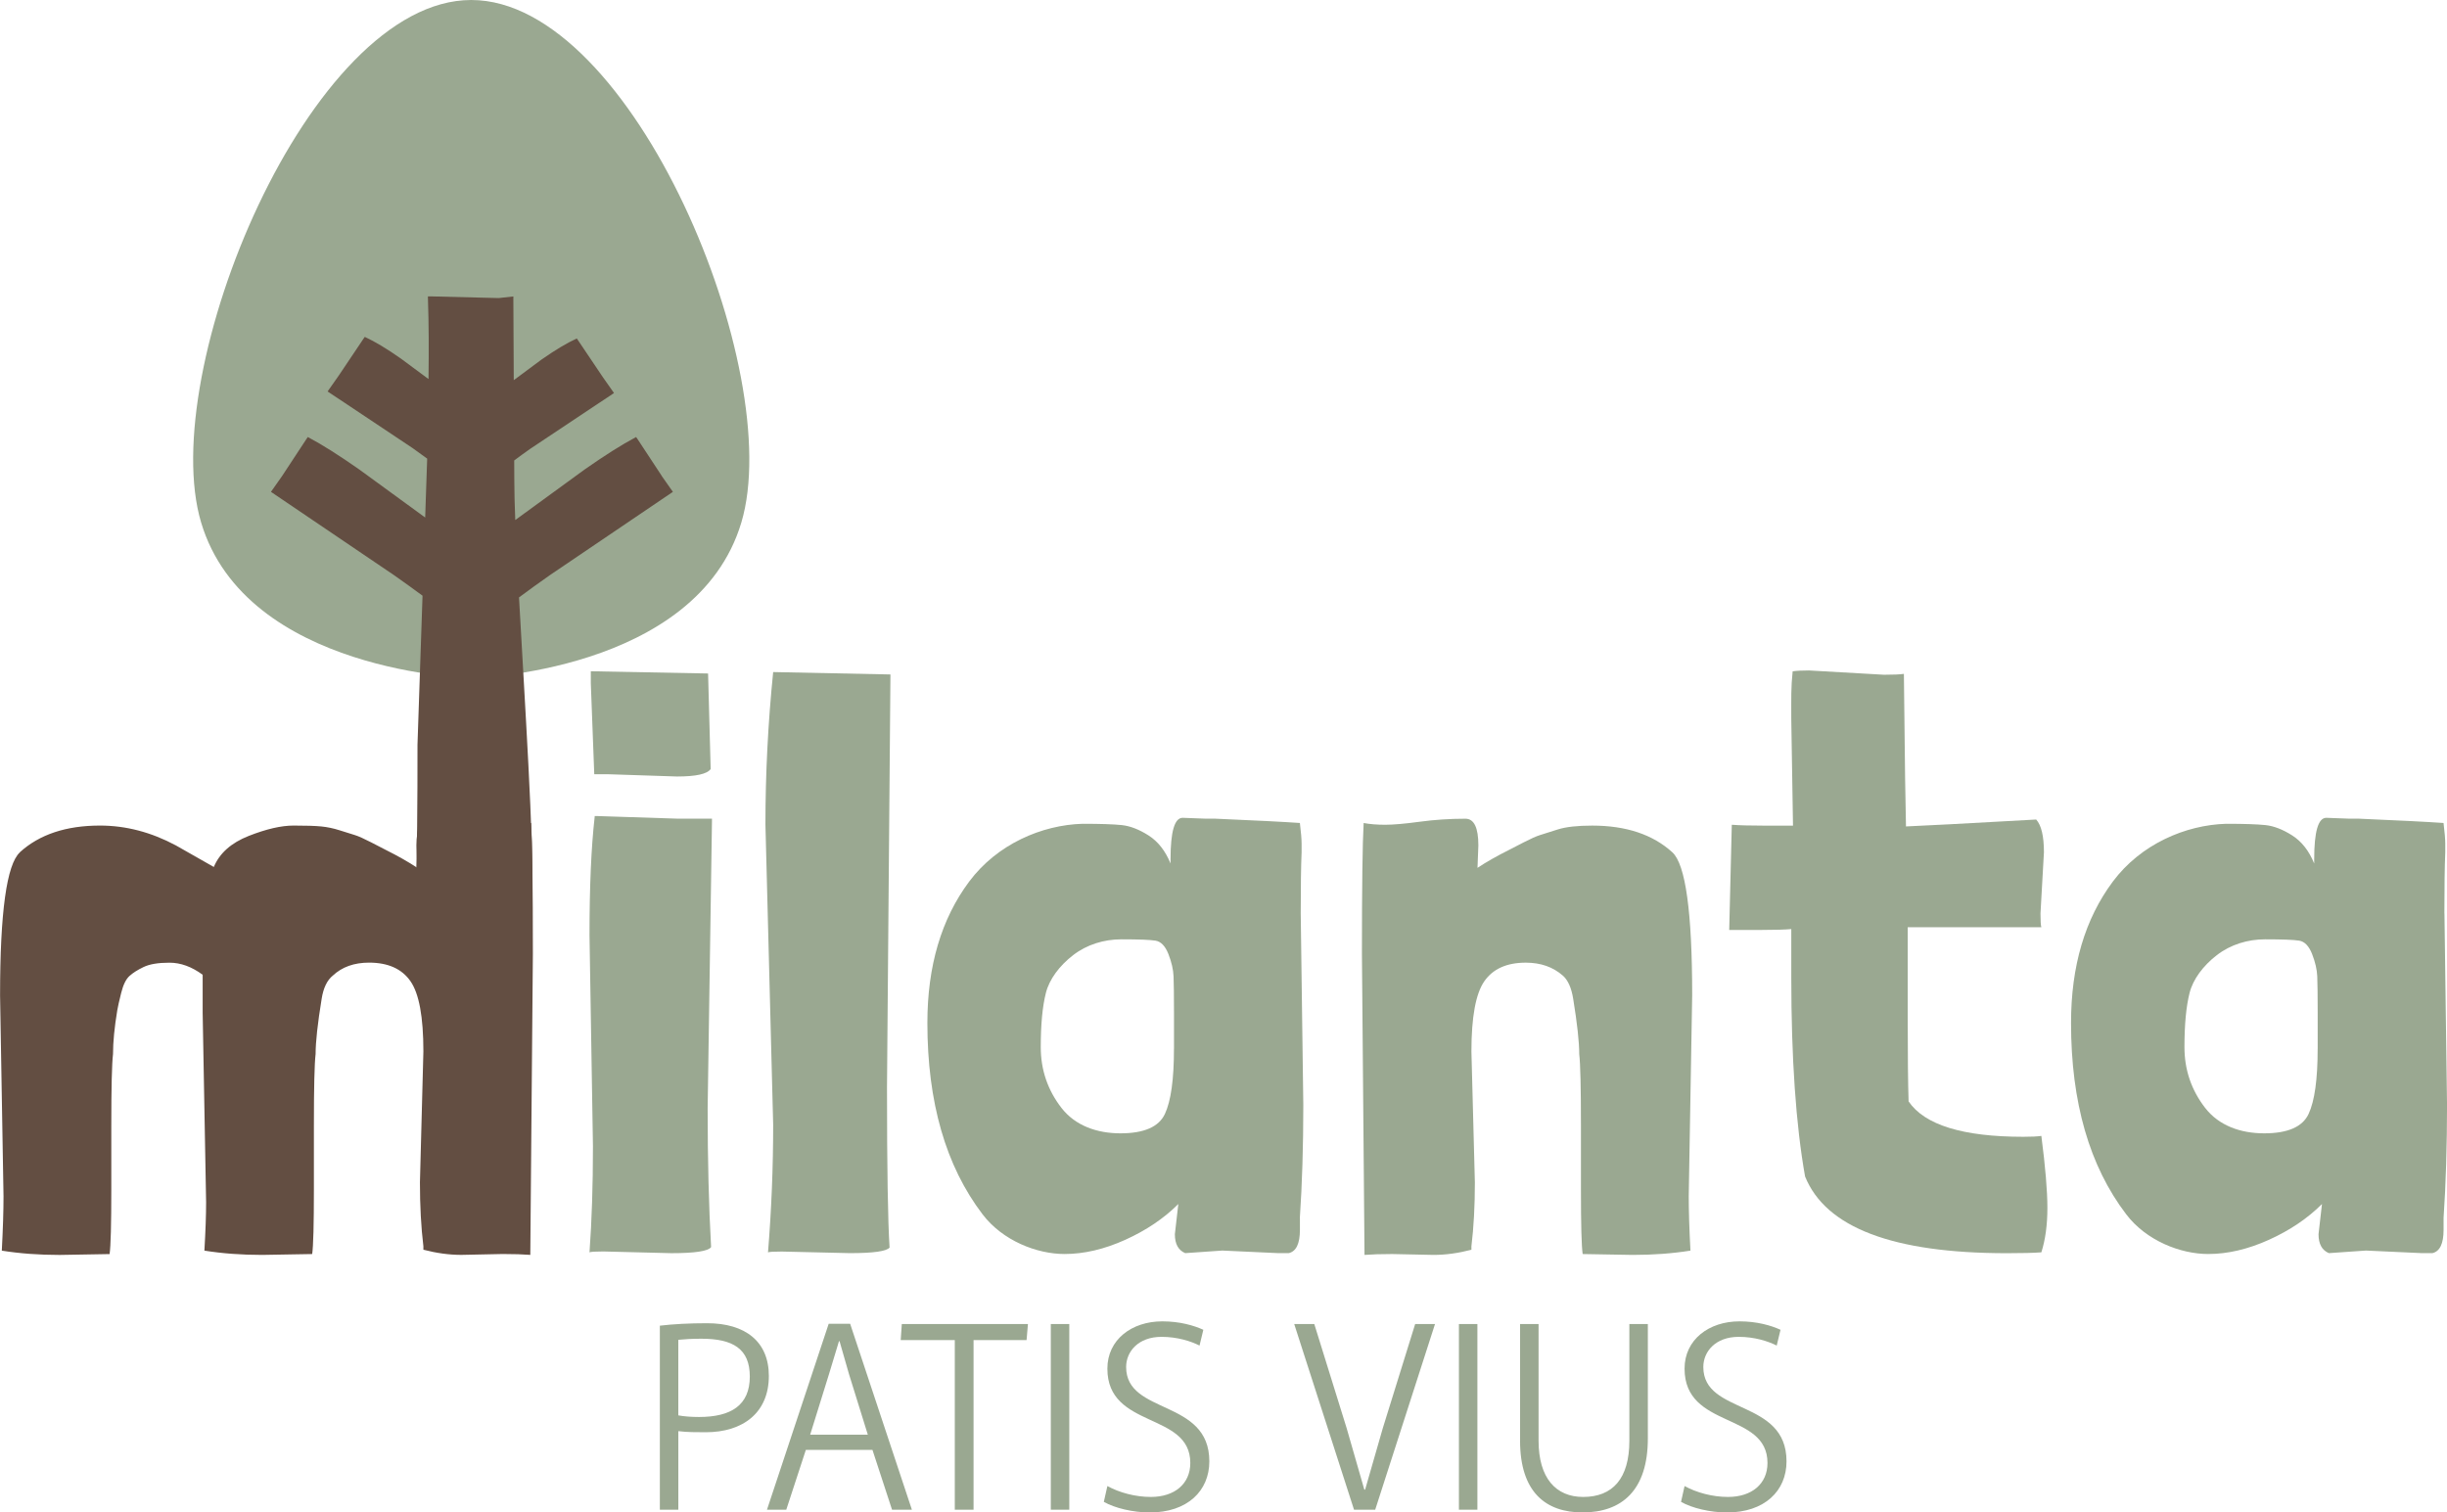
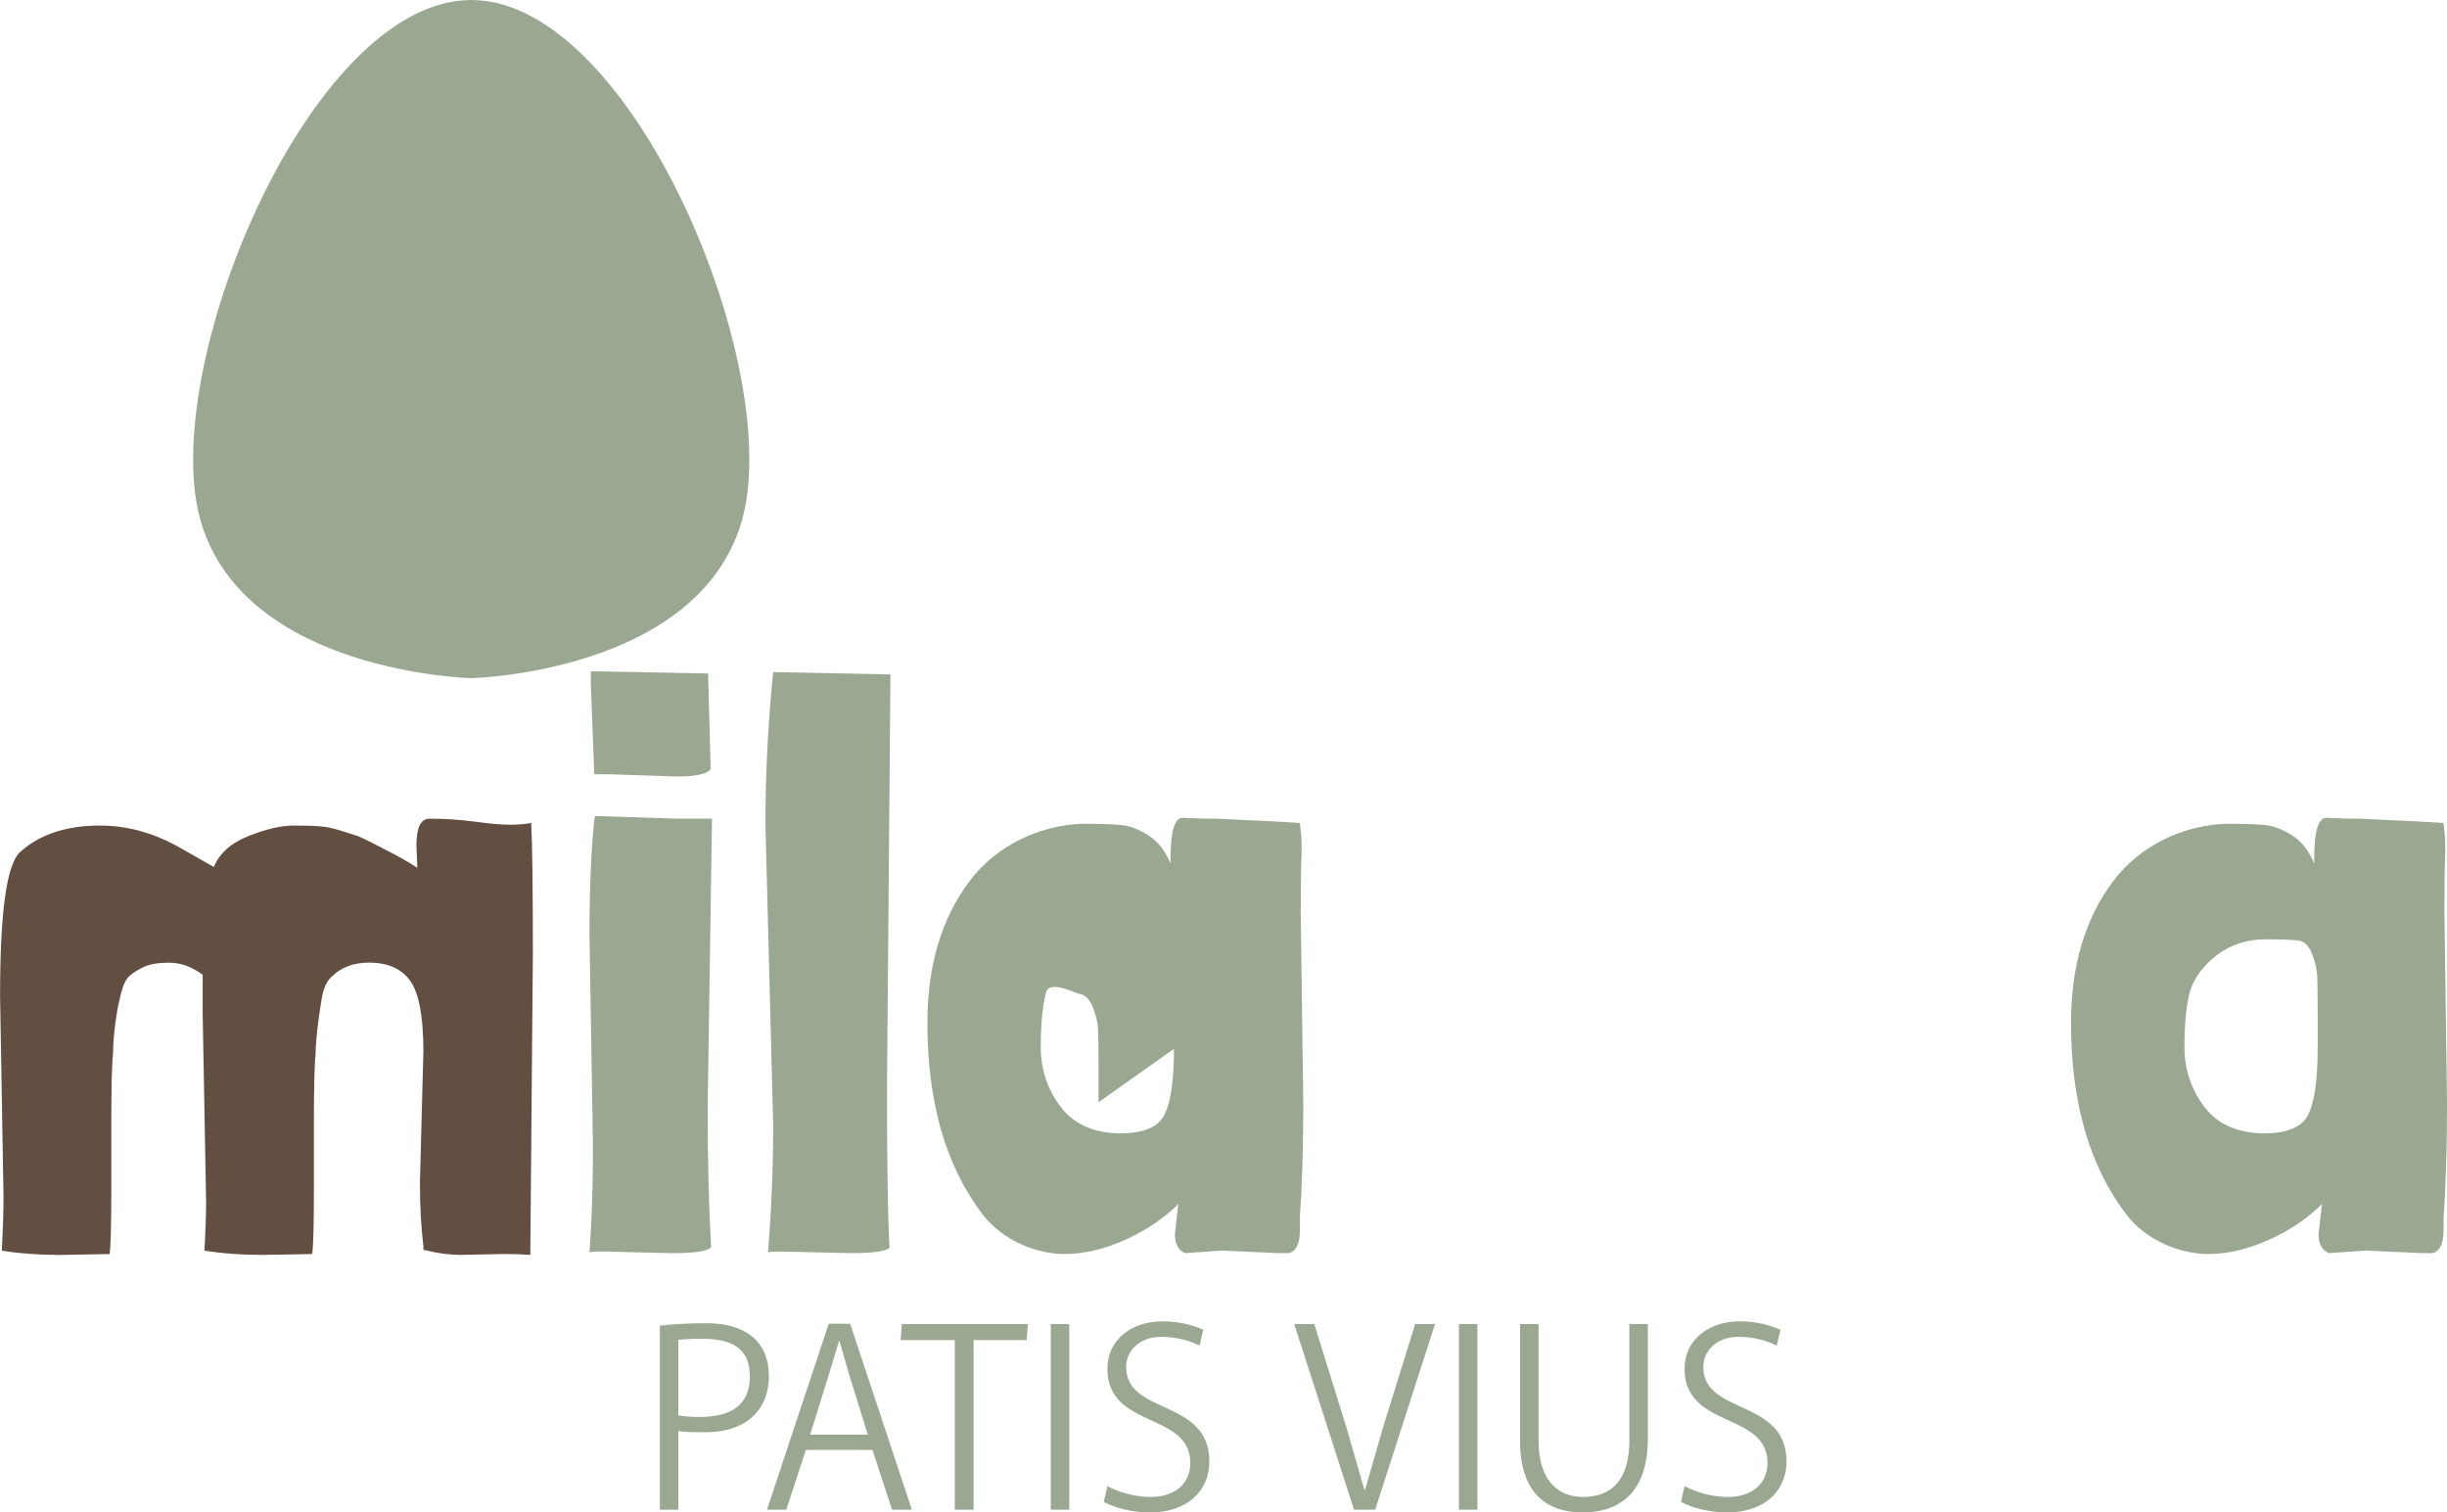
<svg xmlns="http://www.w3.org/2000/svg" id="uuid-d32b330e-9ca9-4097-82a5-63518185f11c" data-name="Capa_2" viewBox="0 0 786.44 486.15">
  <defs>
    <style>      .uuid-6de4fcdd-ed95-4dde-aa73-0ad5d5507ca2 {        fill: #634e42;      }      .uuid-653f992a-e997-4b81-8060-c23e40cacddb {        fill: #9aa891;      }    </style>
  </defs>
  <g id="uuid-fabba630-a502-413a-b8d8-8b58970384c2" data-name="Capa_1">
    <g>
      <path class="uuid-653f992a-e997-4b81-8060-c23e40cacddb" d="M151.45,0c-52.09,0-101.28,119.61-86.81,167.96,14.47,48.35,86.81,50.03,86.81,50.03,0,0,72.34-1.68,86.81-50.03C252.73,119.61,203.53,0,151.45,0Z" />
      <g>
        <path class="uuid-653f992a-e997-4b81-8060-c23e40cacddb" d="M212.06,426.13c4.37-.52,9.44-.79,15.2-.79,12.23,0,19.84,5.85,19.84,16.95,0,11.8-8.3,18.09-20.27,18.09-3.06,0-6.03,0-8.82-.35v25.25h-5.94v-59.15ZM240.98,442.47c0-8.91-5.42-12.15-15.55-12.15-3.14,0-5.68.17-7.43.35v24.29c1.92.35,4.19.52,6.64.52,10.31,0,16.34-3.76,16.34-13.02Z" />
        <path class="uuid-653f992a-e997-4b81-8060-c23e40cacddb" d="M266.33,425.52h6.9l19.84,59.76h-6.38l-6.29-19.22h-21.41l-6.29,19.22h-6.2l19.83-59.76ZM278.91,461.17l-6.03-19.4-3.06-10.66h-.18l-3.23,10.66-6.03,19.4h18.52Z" />
        <path class="uuid-653f992a-e997-4b81-8060-c23e40cacddb" d="M306.87,430.76h-17.39l.35-5.16h40.54l-.44,5.16h-17.04v54.52h-6.03v-54.52Z" />
        <path class="uuid-653f992a-e997-4b81-8060-c23e40cacddb" d="M337.72,425.6h5.94v59.68h-5.94v-59.68Z" />
        <path class="uuid-653f992a-e997-4b81-8060-c23e40cacddb" d="M354.76,482.75l1.14-5.07c3.84,2.1,8.91,3.5,13.98,3.5,7.6,0,12.67-4.19,12.67-10.92,0-16.52-26.65-10.84-26.65-30.32,0-9.35,7.86-15.2,17.65-15.2,5.59,0,10.13,1.31,13.19,2.71l-1.22,5.07c-2.8-1.4-7.08-2.8-12.23-2.8-7.43,0-11.36,4.72-11.36,9.7,0,15.47,26.74,10.13,26.74,30.32,0,9.52-7.08,16.43-19.14,16.43-5.33,0-11.27-1.4-14.77-3.41Z" />
        <path class="uuid-653f992a-e997-4b81-8060-c23e40cacddb" d="M415.93,425.6h6.47l10.4,33.47,5.68,19.75h.26l5.68-19.75,10.4-33.47h6.38l-19.22,59.68h-6.81l-19.22-59.68Z" />
        <path class="uuid-653f992a-e997-4b81-8060-c23e40cacddb" d="M468.88,425.6h5.94v59.68h-5.94v-59.68Z" />
        <path class="uuid-653f992a-e997-4b81-8060-c23e40cacddb" d="M488.54,463.09v-37.48h5.94v37.48c0,12.06,5.59,18.09,14.33,18.09,9.44,0,14.85-5.85,14.85-18.09v-37.48h5.94v36.78c0,16.69-8.39,23.77-20.97,23.77-11.79,0-20.1-6.47-20.1-23.07Z" />
        <path class="uuid-653f992a-e997-4b81-8060-c23e40cacddb" d="M540.27,482.75l1.13-5.07c3.85,2.1,8.91,3.5,13.98,3.5,7.6,0,12.67-4.19,12.67-10.92,0-16.52-26.65-10.84-26.65-30.32,0-9.35,7.86-15.2,17.65-15.2,5.59,0,10.14,1.31,13.19,2.71l-1.22,5.07c-2.8-1.4-7.08-2.8-12.23-2.8-7.43,0-11.36,4.72-11.36,9.7,0,15.47,26.74,10.13,26.74,30.32,0,9.52-7.08,16.43-19.14,16.43-5.33,0-11.27-1.4-14.77-3.41Z" />
      </g>
-       <path class="uuid-6de4fcdd-ed95-4dde-aa73-0ad5d5507ca2" d="M212.69,152.99l-7.9-12.01-.36-.51-.12.08c-4.46,2.37-9.94,5.83-16.45,10.39l-22.26,16.22c-.19-4.85-.3-8.98-.3-12.1l-.04-7.05c1.66-1.24,3.38-2.5,5.22-3.79l26.61-17.72.24-.17-3.59-5.11-8.02-11.93-.36-.51-.08.06c-3.13,1.44-6.9,3.7-11.3,6.78l-8.86,6.58-.13-25.7v-1.21l-4.72.52-21.63-.54h-1.11v.41c.3,9.16.31,16.52.19,26.16l-8.89-6.59c-4.48-3.14-8.31-5.45-11.5-6.92l-.08-.06-.36.51-8.01,11.93-3.59,5.11.24.17,27.1,18.06c1.64,1.15,3.17,2.27,4.66,3.37l-.64,18.93-21.14-15.41c-6.5-4.56-11.99-8.03-16.45-10.39l-.12-.08-.36.51-7.9,12.01-3.59,5.11.35.24,39.12,26.49c3.27,2.29,6.35,4.51,9.24,6.65l-1.62,47.9c0,18.19-.04,35.19-.78,49.9.37-.26.44-.02,3.03-.02l21.89.8c7.57,0,11.82-.93,12.75-2.81.49-17.07-2.38-61.25-4.26-95.22,3.1-2.31,6.43-4.71,9.98-7.2l39.12-26.49.35-.24-3.59-5.11Z" />
      <path class="uuid-6de4fcdd-ed95-4dde-aa73-0ad5d5507ca2" d="M6.37,273.96c6.28-5.72,14.87-8.59,25.77-8.59,8.31,0,16.45,2.13,24.39,6.38,2.22,1.29,6.28,3.6,12.19,6.93,1.85-4.43,5.59-7.76,11.22-9.98,5.64-2.22,10.44-3.33,14.41-3.33,3.98,0,6.93.09,8.87.28,1.94.19,3.93.6,5.96,1.25,2.03.65,3.65,1.16,4.85,1.52,1.2.37,2.96,1.16,5.26,2.35,2.31,1.21,3.84,1.99,4.57,2.36,4.07,2.03,7.48,3.98,10.26,5.82l-.28-7.2c0-5.72,1.39-8.59,4.16-8.59,4.99,0,9.89.32,14.69.97,4.81.65,8.5.97,11.09.97,2.59,0,4.9-.18,6.93-.56.37,6.47.55,20.51.55,42.12l-.83,96.71c-2.22-.18-5.17-.28-8.87-.28l-13.3.28c-3.88,0-7.94-.55-12.19-1.66v-1.11c-.74-6.09-1.11-12.93-1.11-20.5l1.11-42.12c0-11.09-1.38-18.61-4.16-22.59-2.77-3.97-7.21-5.96-13.3-5.96-4.8,0-8.68,1.39-11.64,4.16-1.84,1.48-3.05,3.98-3.6,7.48-1.29,7.95-1.94,13.85-1.94,17.74-.37,3.14-.55,10.8-.55,23v20.51c0,11.27-.18,18.2-.55,20.78l-16.07.28c-6.65,0-12.84-.46-18.57-1.38.37-6.28.55-11.45.55-15.52l-1.11-60.96v-12.19c-3.51-2.59-7.06-3.88-10.67-3.88-3.6,0-6.37.46-8.31,1.39-1.94.93-3.46,1.89-4.57,2.91-1.11,1.01-1.98,2.82-2.63,5.4-.65,2.59-1.06,4.43-1.25,5.54-.92,5.54-1.38,10.25-1.38,14.13-.37,3.14-.55,10.8-.55,23v20.51c0,11.27-.18,18.2-.55,20.78l-16.07.28c-6.65,0-12.84-.46-18.57-1.38.37-7.02.55-12.84.55-17.46l-1.11-64.57c0-26.79,2.13-42.12,6.37-46Z" />
      <g>
        <path class="uuid-653f992a-e997-4b81-8060-c23e40cacddb" d="M189.88,219.6l1.11,29.28h4.71l21.89.72c6.1,0,9.7-.8,10.81-2.4l-.83-30.71-37.69-.72v3.84Z" />
-         <path class="uuid-653f992a-e997-4b81-8060-c23e40cacddb" d="M502.28,313.59c1.66,1.48,2.77,3.98,3.33,7.48,1.29,7.95,1.94,13.85,1.94,17.74.37,3.14.55,10.8.55,23v20.51c0,11.27.18,18.2.55,20.78l16.07.28c6.65,0,12.84-.46,18.57-1.38-.37-7.02-.55-12.84-.55-17.46l1.11-64.57c0-26.79-2.13-42.12-6.37-46-6.28-5.72-14.87-8.59-25.77-8.59-4.81,0-8.5.42-11.09,1.25-2.59.83-4.48,1.43-5.68,1.8-1.2.37-2.96,1.16-5.27,2.35-2.31,1.21-3.84,1.99-4.57,2.36-4.06,2.03-7.48,3.98-10.25,5.82l.28-7.2c0-5.72-1.38-8.59-4.16-8.59-4.99,0-9.89.32-14.69.97-4.81.65-8.5.97-11.09.97s-4.9-.18-6.93-.56c-.37,6.47-.55,20.51-.55,42.12l.83,96.71c2.22-.18,5.17-.28,8.87-.28l13.3.28c3.88,0,7.94-.55,12.19-1.66v-1.11c.74-6.09,1.11-12.93,1.11-20.5l-1.11-42.12c0-11.09,1.39-18.61,4.16-22.59,2.77-3.97,7.21-5.96,13.3-5.96,4.8,0,8.77,1.39,11.92,4.16Z" />
-         <path class="uuid-653f992a-e997-4b81-8060-c23e40cacddb" d="M650.26,365.41c-19.4,0-31.69-3.79-36.86-11.37-.19-5.72-.28-14.59-.28-26.6v-29.38h42.95c-.19-.55-.28-2.03-.28-4.43l1.11-19.67c0-5.17-.83-8.68-2.49-10.53-23.1,1.3-37.04,2.03-41.85,2.22l-.28-15.52-.39-33.52c-1.3.19-3.42.28-6.38.28l-24.11-1.38c-2.22,0-3.97.09-5.26.28-.55,5.36-.44,8.13-.44,15.51l.55,34.09h-9.42c-4.43,0-7.85-.09-10.25-.28l-.83,33.81h10.53c4.25,0,7.39-.09,9.42-.28v15.52c0,26.05,1.48,47.39,4.43,64.01,6.65,16.45,28.27,24.66,64.85,24.66,4.99,0,8.68-.09,11.09-.28,1.29-4.06,1.94-8.82,1.94-14.28s-.65-13.16-1.94-23.14c-1.3.19-3.23.28-5.82.28Z" />
        <path class="uuid-653f992a-e997-4b81-8060-c23e40cacddb" d="M246.83,402.56c.37-.17,1.84-.26,4.43-.26l21.89.51c7.57,0,11.82-.6,12.75-1.8-.55-8.38-.83-25.57-.83-51.57l1.11-132.64-37.69-.77c-1.66,16.42-2.49,32.76-2.49,49.01l2.49,96.47c0,13.69-.55,27.37-1.66,41.05Z" />
        <path class="uuid-653f992a-e997-4b81-8060-c23e40cacddb" d="M228.54,400.88c-.74-13.11-1.11-27.99-1.11-44.62l1.39-92.28v-.83h-11.09l-25.5-.83h-1.11v.28c-1.11,9.79-1.66,22.45-1.66,37.96l1.11,67.9c0,12.57-.37,23.93-1.11,34.09.37-.18,1.85-.28,4.43-.28l21.89.55c7.57,0,11.82-.65,12.75-1.94Z" />
-         <path class="uuid-653f992a-e997-4b81-8060-c23e40cacddb" d="M417.76,391.46c.74-10.9,1.11-23,1.11-36.31l-.83-61.52c0-8.68.09-15.24.28-19.67v-2.77c0-1.48-.19-3.69-.55-6.65-5.18-.36-14.23-.83-27.16-1.38h-3.05l-7.48-.28c-2.59,0-3.88,4.43-3.88,13.3v1.38c-1.66-4.06-4.02-7.07-7.06-9.01-3.05-1.94-5.91-3.04-8.59-3.33-2.68-.28-6.88-.42-12.61-.42-13.12.37-27.49,6.56-36.45,18.57-8.96,12.01-13.44,27.16-13.44,45.45,0,25.5,5.91,46,17.74,61.52,6.47,8.5,17.47,12.75,26.33,12.75,6.28,0,12.79-1.52,19.54-4.57,6.74-3.05,12.42-6.88,17.04-11.5l-1.11,9.7c0,3.14,1.11,5.17,3.33,6.09l11.92-.83,18.01.83h3.33c2.4-.55,3.6-3.05,3.6-7.48v-3.88ZM377.3,337.14c0,9.79-.97,16.77-2.91,20.92-1.94,4.16-6.7,6.24-14.27,6.24s-14.55-2.45-18.98-8.18c-4.43-5.72-6.65-12.24-6.65-19.54s.55-13.11,1.66-17.46c1.11-4.34,4.32-8.68,8.75-12.1,4.43-3.42,9.95-5.08,15.5-5.08s9.19.14,10.95.42c1.75.28,3.14,1.71,4.16,4.29,1.01,2.59,1.57,4.99,1.66,7.2.09,2.22.14,6.1.14,11.64v11.64Z" />
+         <path class="uuid-653f992a-e997-4b81-8060-c23e40cacddb" d="M417.76,391.46c.74-10.9,1.11-23,1.11-36.31l-.83-61.52c0-8.68.09-15.24.28-19.67v-2.77c0-1.48-.19-3.69-.55-6.65-5.18-.36-14.23-.83-27.16-1.38h-3.05l-7.48-.28c-2.59,0-3.88,4.43-3.88,13.3v1.38c-1.66-4.06-4.02-7.07-7.06-9.01-3.05-1.94-5.91-3.04-8.59-3.33-2.68-.28-6.88-.42-12.61-.42-13.12.37-27.49,6.56-36.45,18.57-8.96,12.01-13.44,27.16-13.44,45.45,0,25.5,5.91,46,17.74,61.52,6.47,8.5,17.47,12.75,26.33,12.75,6.28,0,12.79-1.52,19.54-4.57,6.74-3.05,12.42-6.88,17.04-11.5l-1.11,9.7c0,3.14,1.11,5.17,3.33,6.09l11.92-.83,18.01.83h3.33c2.4-.55,3.6-3.05,3.6-7.48v-3.88ZM377.3,337.14c0,9.79-.97,16.77-2.91,20.92-1.94,4.16-6.7,6.24-14.27,6.24s-14.55-2.45-18.98-8.18c-4.43-5.72-6.65-12.24-6.65-19.54s.55-13.11,1.66-17.46s9.19.14,10.95.42c1.75.28,3.14,1.71,4.16,4.29,1.01,2.59,1.57,4.99,1.66,7.2.09,2.22.14,6.1.14,11.64v11.64Z" />
        <path class="uuid-653f992a-e997-4b81-8060-c23e40cacddb" d="M785.6,293.63c0-8.68.09-15.24.28-19.67v-2.77c0-1.48-.19-3.69-.55-6.65-5.18-.36-14.23-.83-27.16-1.38h-3.05l-7.48-.28c-2.59,0-3.88,4.43-3.88,13.3v1.38c-1.66-4.06-4.02-7.07-7.06-9.01-3.05-1.94-5.91-3.04-8.59-3.33-2.68-.28-6.88-.42-12.61-.42-13.12.37-27.49,6.56-36.45,18.57-8.96,12.01-13.44,27.16-13.44,45.45,0,25.5,5.91,46,17.74,61.52,6.47,8.5,17.47,12.75,26.33,12.75,6.28,0,12.79-1.52,19.54-4.57,6.74-3.05,12.42-6.88,17.04-11.5l-1.11,9.7c0,3.14,1.11,5.17,3.33,6.09l11.92-.83,18.01.83h3.33c2.4-.55,3.6-3.05,3.6-7.48v-3.88c.74-10.9,1.11-23,1.11-36.31l-.83-61.52ZM744.87,337.14c0,9.79-.97,16.77-2.91,20.92-1.94,4.16-6.7,6.24-14.27,6.24s-14.55-2.45-18.98-8.18c-4.43-5.72-6.65-12.24-6.65-19.54s.55-13.11,1.66-17.46c1.11-4.34,4.32-8.68,8.75-12.1,4.43-3.42,9.95-5.08,15.5-5.08s9.19.14,10.95.42c1.75.28,3.14,1.71,4.16,4.29,1.01,2.59,1.57,4.99,1.66,7.2.09,2.22.14,6.1.14,11.64v11.64Z" />
      </g>
    </g>
  </g>
</svg>